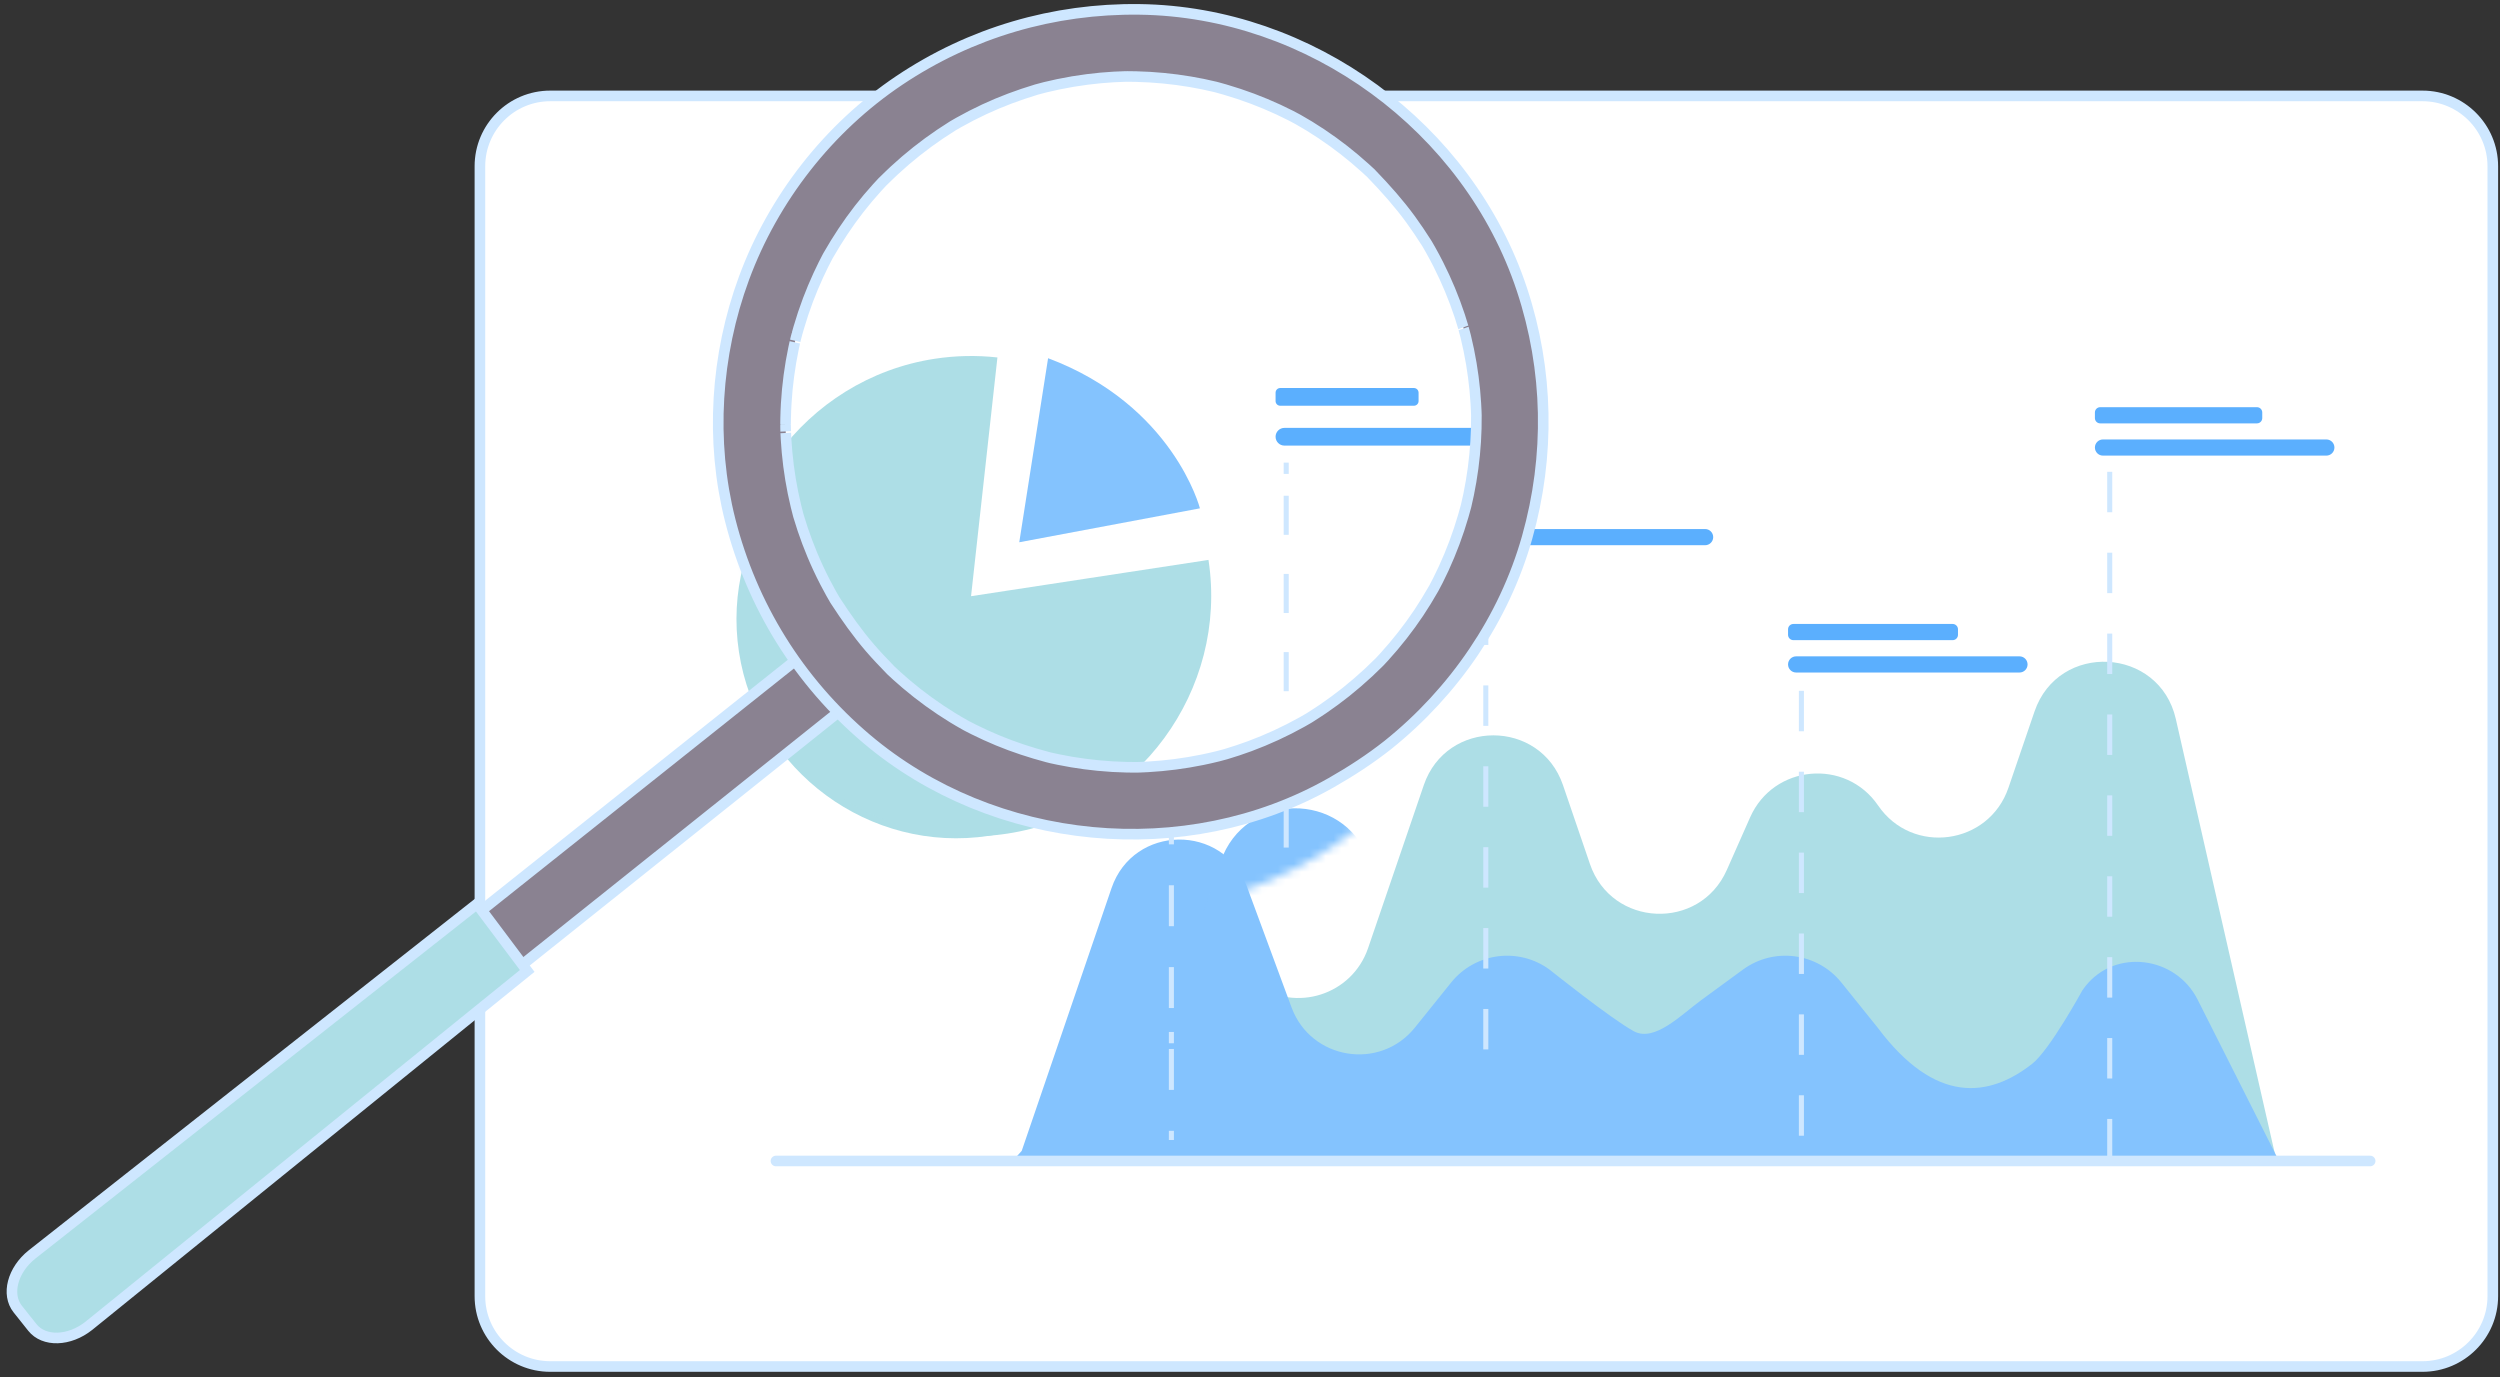
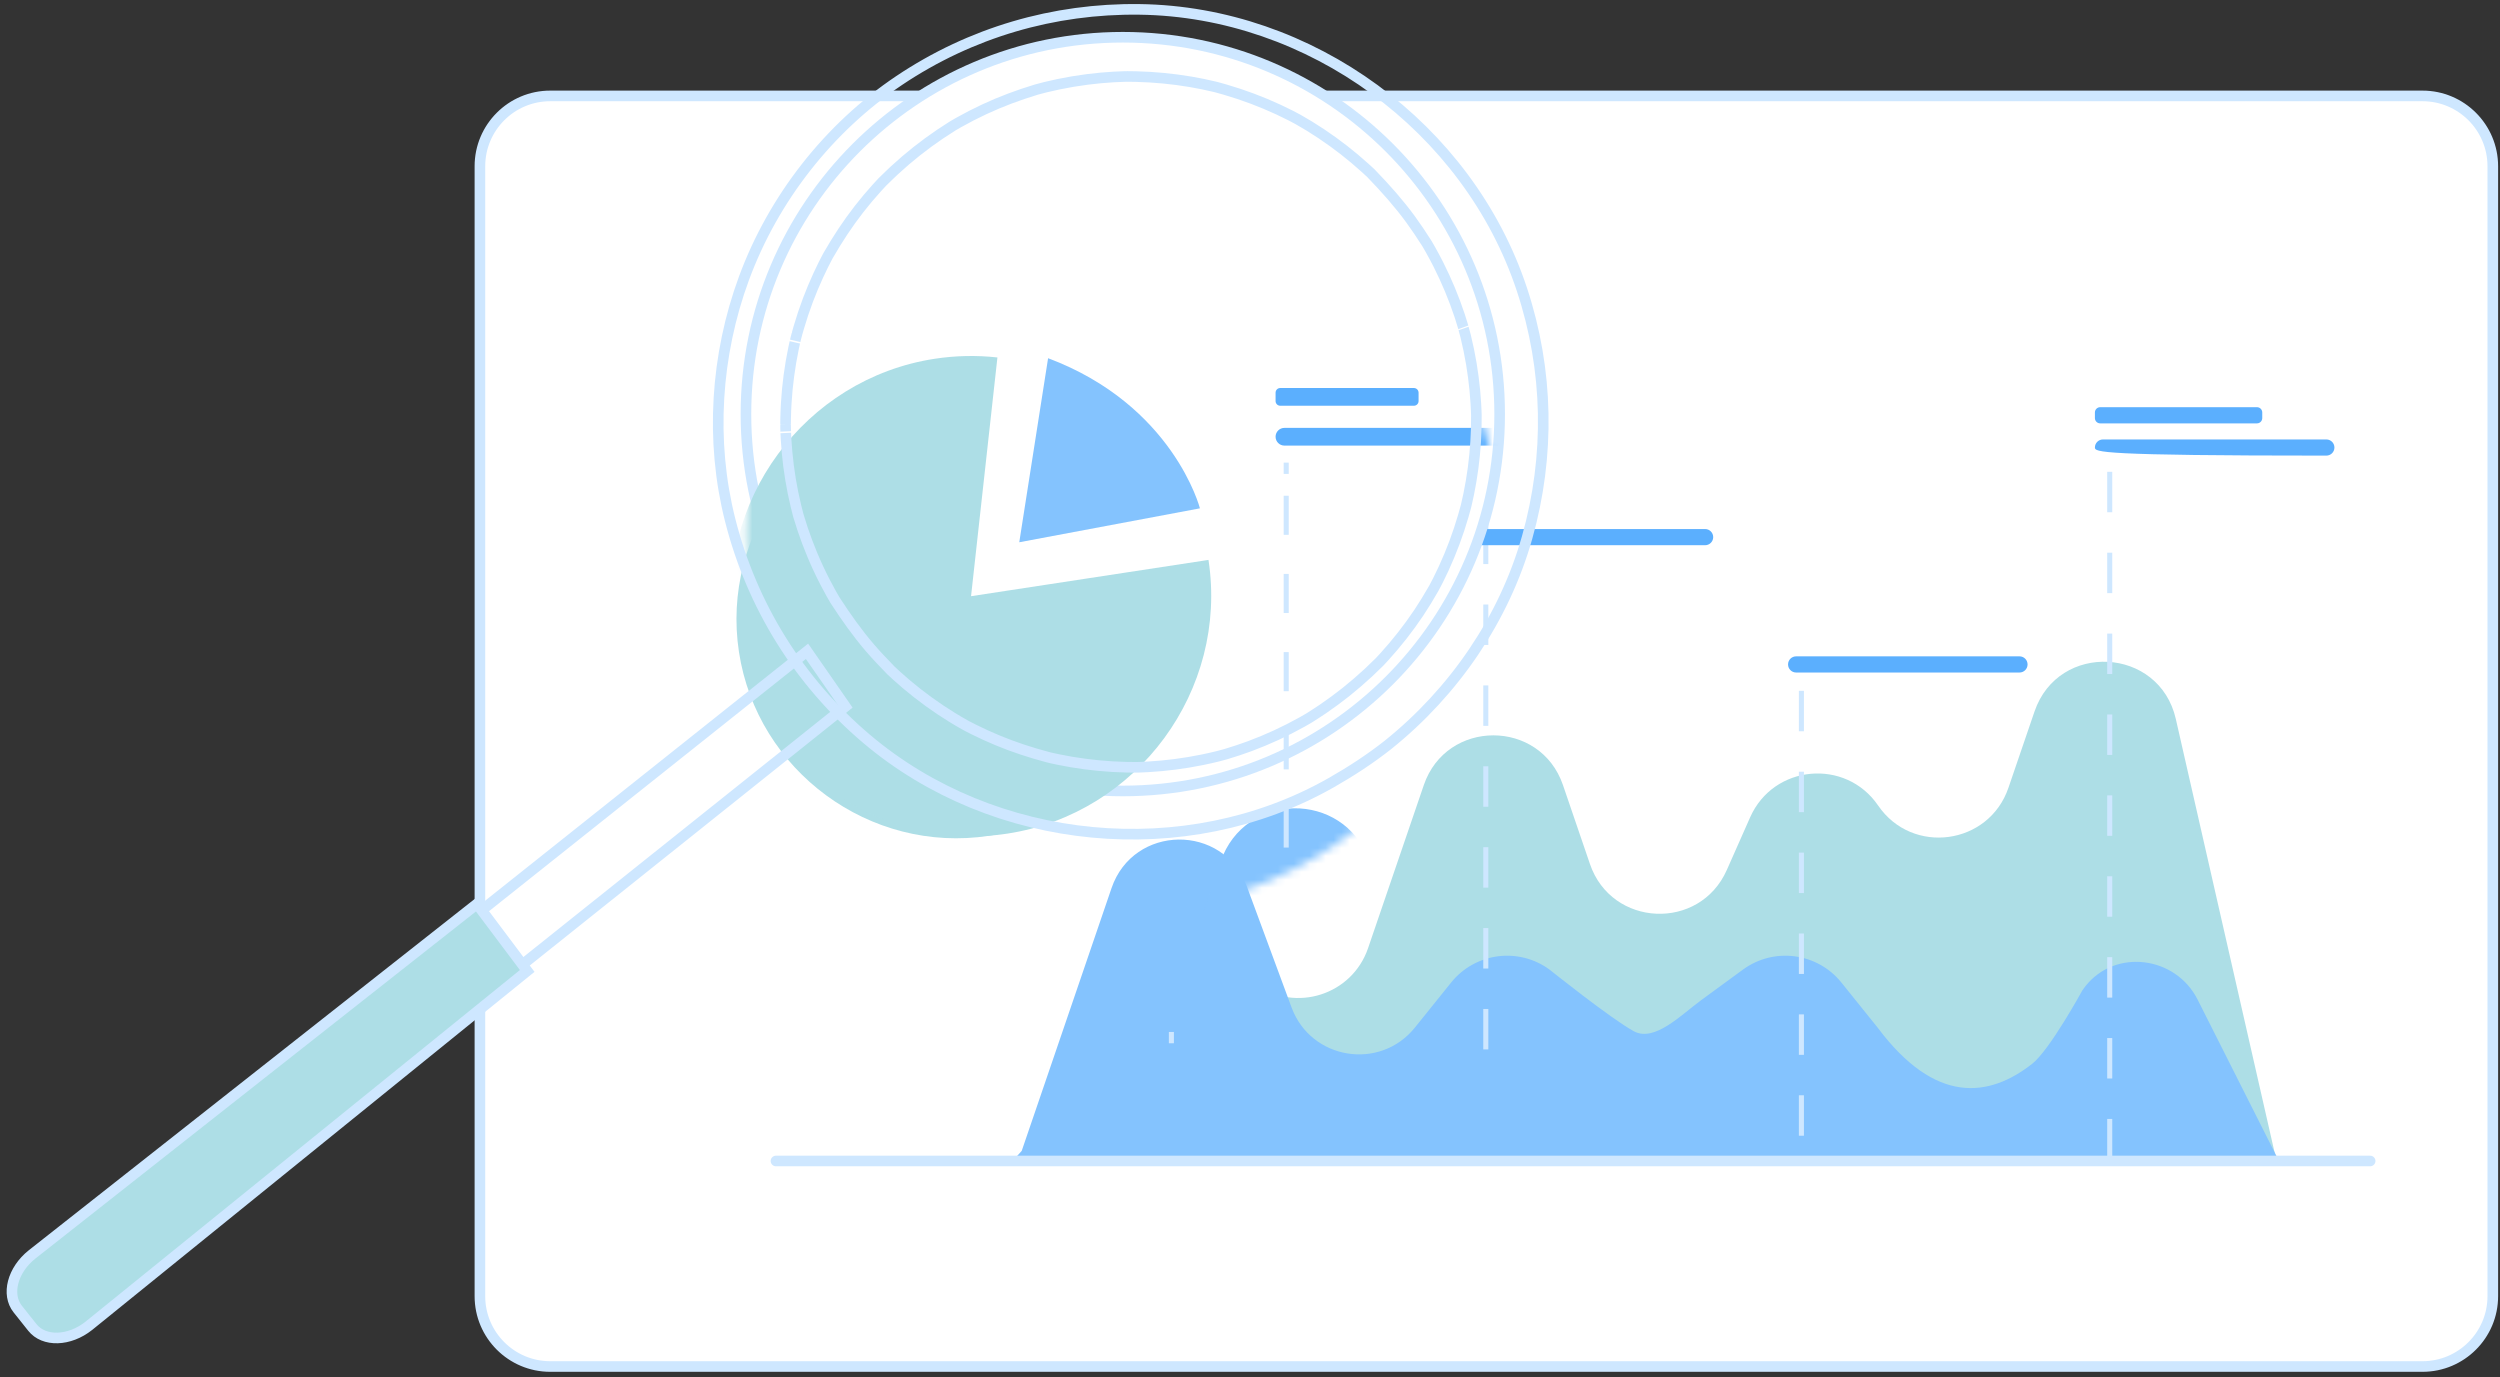
<svg xmlns="http://www.w3.org/2000/svg" width="314" height="173" viewBox="0 0 314 173" fill="none">
  <rect x="0" y="0" width="314" height="173" fill="#333333" stroke="none" />
  <path d="M261.985 96.302C261.985 97.942 260.655 99.271 259.016 99.271C257.376 99.271 256.047 97.942 256.047 96.302C256.047 94.661 257.376 93.332 259.016 93.332C260.655 93.332 261.985 94.661 261.985 96.302Z" fill="#DF8CCC" />
  <path d="M304.26 171.634H69.112C64.232 171.634 60.277 167.679 60.277 162.799V20.882C60.277 16.003 64.232 12.047 69.112 12.047H304.26C309.14 12.047 313.096 16.003 313.096 20.882V162.799C313.096 167.679 309.14 171.634 304.26 171.634Z" fill="white" />
  <path d="M304.26 171.634H69.112C64.232 171.634 60.277 167.679 60.277 162.799V20.882C60.277 16.003 64.232 12.047 69.112 12.047H304.26C309.14 12.047 313.096 16.003 313.096 20.882V162.799C313.096 167.679 309.14 171.634 304.26 171.634Z" stroke="#CEE7FF" stroke-width="1.333" stroke-miterlimit="10" />
  <path d="M128.294 145.295L142.715 124.433C145.649 120.19 151.49 119.172 155.687 122.173L157.713 123.622C162.746 127.221 169.825 124.951 171.827 119.096L178.83 98.609C181.677 90.277 193.462 90.277 196.31 98.609L199.698 108.523C202.417 116.475 213.48 116.961 216.884 109.277L219.822 102.645C222.754 96.03 231.81 95.2 235.893 101.174C240.185 107.452 249.799 106.145 252.259 98.949L255.535 89.365C258.544 80.559 271.214 81.227 273.281 90.299L285.813 145.295C285.813 145.295 128.734 144.856 128.294 145.295Z" fill="#ADDEE6" />
  <path d="M276.015 125.541C273.271 120.099 265.702 119.089 261.925 123.871C261.794 124.035 261.67 124.204 261.55 124.38C261.55 124.38 257.438 131.902 255.231 133.624C249.812 137.853 243.099 138.781 235.825 129.06L231.278 123.406C228.255 119.649 222.813 118.931 218.92 121.778L213.658 125.627C211.186 127.436 207.809 130.942 205.208 129.523C202.329 127.953 194.618 121.778 194.618 121.778C190.726 118.931 185.283 119.649 182.261 123.406L177.714 129.06C173.321 134.522 164.649 133.108 162.22 126.533L156.607 111.344C153.664 103.38 142.352 103.52 139.607 111.553L128.327 144.551L127.455 145.512C127.455 145.512 127.645 145.511 128 145.51L127.888 145.836C127.888 145.188 286.084 145.512 286.084 145.512L276.015 125.541Z" fill="#84C3FE" />
  <path d="M97.461 145.82H297.69" stroke="#CEE7FF" stroke-width="1.333" stroke-miterlimit="10" stroke-linecap="round" />
  <path d="M147.125 50.785V52.203" stroke="#CEE7FF" stroke-width="0.635" stroke-miterlimit="10" />
-   <path d="M147.125 70.07V143.182" stroke="#CEE7FF" stroke-width="0.635" stroke-miterlimit="10" stroke-dasharray="5.14 5.14" />
  <path d="M147.125 129.615V131.034" stroke="#CEE7FF" stroke-width="0.635" stroke-miterlimit="10" />
  <path d="M186.617 55.607V132.827" stroke="#CEE7FF" stroke-width="0.635" stroke-miterlimit="10" stroke-dasharray="5.08 5.08" />
  <path d="M264.981 59.259V146.76" stroke="#CEE7FF" stroke-width="0.635" stroke-miterlimit="10" stroke-dasharray="5.08 5.08" />
  <path d="M226.256 86.767V146.034" stroke="#CEE7FF" stroke-width="0.635" stroke-miterlimit="10" stroke-dasharray="5.08 5.08" />
  <path d="M253.648 84.469H225.595C225.034 84.469 224.579 84.014 224.579 83.452C224.579 82.891 225.034 82.437 225.595 82.437H253.648C254.209 82.437 254.663 82.891 254.663 83.452C254.663 84.014 254.209 84.469 253.648 84.469Z" fill="#5BAFFE" />
-   <path d="M292.188 57.226H264.135C263.574 57.226 263.12 56.771 263.12 56.21C263.12 55.649 263.574 55.194 264.135 55.194H292.188C292.749 55.194 293.204 55.649 293.204 56.21C293.204 56.771 292.749 57.226 292.188 57.226Z" fill="#5BAFFE" />
+   <path d="M292.188 57.226C263.574 57.226 263.12 56.771 263.12 56.21C263.12 55.649 263.574 55.194 264.135 55.194H292.188C292.749 55.194 293.204 55.649 293.204 56.21C293.204 56.771 292.749 57.226 292.188 57.226Z" fill="#5BAFFE" />
  <path d="M283.475 53.176H263.782C263.416 53.176 263.12 52.879 263.12 52.512V51.807C263.12 51.44 263.416 51.143 263.782 51.143H283.475C283.842 51.143 284.139 51.44 284.139 51.807V52.512C284.139 52.879 283.842 53.176 283.475 53.176Z" fill="#5BAFFE" />
  <path d="M214.161 68.48H186.11C185.548 68.48 185.093 68.024 185.093 67.463C185.093 66.902 185.548 66.447 186.11 66.447H214.161C214.722 66.447 215.178 66.902 215.178 67.463C215.178 68.024 214.722 68.48 214.161 68.48Z" fill="#5BAFFE" />
  <path d="M174.973 48.833H146.922C146.36 48.833 145.905 48.377 145.905 47.816C145.905 47.255 146.36 46.8 146.922 46.8H174.973C175.534 46.8 175.99 47.255 175.99 47.816C175.99 48.377 175.534 48.833 174.973 48.833Z" fill="#5BAFFE" />
-   <path d="M161.726 44.259H146.491C146.168 44.259 145.905 43.997 145.905 43.673V42.813C145.905 42.489 146.168 42.226 146.491 42.226H161.726C162.05 42.226 162.313 42.489 162.313 42.813V43.673C162.313 43.997 162.05 44.259 161.726 44.259Z" fill="#5BAFFE" />
-   <path d="M245.254 80.403H225.248C224.879 80.403 224.579 80.104 224.579 79.734V79.039C224.579 78.67 224.879 78.37 225.248 78.37H245.254C245.624 78.37 245.923 78.67 245.923 79.039V79.734C245.923 80.104 245.624 80.403 245.254 80.403Z" fill="#5BAFFE" />
  <path d="M120.057 77.733L147.299 73.57C149.583 88.515 139.165 102.692 124.219 104.976C109.274 107.259 95.098 96.841 92.814 81.896C90.53 66.951 100.949 52.774 115.894 50.491C118.274 50.127 120.69 50.077 123.083 50.341L120.057 77.733Z" fill="#ADDEE6" />
  <path d="M119.804 38.807L116.497 59.924L137.226 56.032C137.226 56.032 134.178 44.197 119.804 38.807Z" fill="#84C3FE" />
  <path d="M188.357 52.011C188.357 78.153 167.165 99.345 141.023 99.345C114.882 99.345 93.69 78.153 93.69 52.011C93.69 25.87 114.882 4.678 141.023 4.678C167.165 4.678 188.357 25.87 188.357 52.011Z" fill="white" />
  <path d="M188.357 52.011C188.357 78.153 167.165 99.345 141.023 99.345C114.882 99.345 93.69 78.153 93.69 52.011C93.69 25.87 114.882 4.678 141.023 4.678C167.165 4.678 188.357 25.87 188.357 52.011Z" stroke="#CEE7FF" stroke-width="1.333" stroke-miterlimit="10" />
  <mask id="mask0_37_7966" style="mask-type:luminance" maskUnits="userSpaceOnUse" x="93" y="19" width="96" height="96">
    <path d="M188.357 67.012C188.357 93.153 167.165 114.345 141.023 114.345C114.882 114.345 93.69 93.153 93.69 67.012C93.69 40.87 114.882 19.678 141.023 19.678C167.165 19.678 188.357 40.87 188.357 67.012Z" fill="white" />
  </mask>
  <g mask="url(#mask0_37_7966)">
    <path d="M140.933 145.141L156.72 122.305C159.932 117.66 166.326 116.545 170.92 119.83L173.138 121.416C178.647 125.356 186.396 122.871 188.587 116.462L196.253 94.036C199.37 84.914 212.271 84.914 215.388 94.036L219.098 104.888C222.074 113.593 234.183 114.124 237.91 105.714L241.127 98.454C244.336 91.212 254.248 90.304 258.719 96.844C263.416 103.716 273.941 102.284 276.633 94.408L280.22 83.916C283.514 74.276 297.384 75.008 299.646 84.94L313.365 145.141C313.365 145.141 141.415 144.66 140.933 145.141Z" fill="#ADDEE6" />
    <path d="M302.638 123.517C299.635 117.56 291.35 116.454 287.215 121.689C287.072 121.869 286.936 122.054 286.805 122.246C286.805 122.246 282.303 130.48 279.887 132.365C273.955 136.994 266.607 138.011 258.644 127.369L253.666 121.18C250.358 117.067 244.401 116.282 240.139 119.398L234.378 123.611C231.672 125.591 227.976 129.429 225.128 127.876C221.976 126.157 213.536 119.398 213.536 119.398C209.275 116.282 203.318 117.067 200.009 121.18L195.032 127.369C190.223 133.348 180.731 131.8 178.071 124.602L171.927 107.976C168.706 99.258 156.323 99.411 153.317 108.205L140.971 144.326L140.015 145.379C140.015 145.379 140.223 145.378 140.611 145.376L140.489 145.734C140.489 145.025 313.661 145.379 313.661 145.379L302.638 123.517Z" fill="#84C3FE" />
    <path d="M161.547 58.105V59.523" stroke="#CEE7FF" stroke-width="0.635" stroke-miterlimit="10" />
    <path d="M161.547 62.264V143.161" stroke="#CEE7FF" stroke-width="0.635" stroke-miterlimit="10" stroke-dasharray="4.91 4.91" />
    <path d="M192.032 55.968H161.324C160.71 55.968 160.212 55.469 160.212 54.854C160.212 54.241 160.71 53.742 161.324 53.742H192.032C192.646 53.742 193.145 54.241 193.145 54.854C193.145 55.469 192.646 55.968 192.032 55.968Z" fill="#5BAFFE" />
    <path d="M177.586 50.961H160.798C160.474 50.961 160.212 50.698 160.212 50.374V49.322C160.212 48.998 160.474 48.735 160.798 48.735H177.586C177.91 48.735 178.173 48.998 178.173 49.322V50.374C178.173 50.698 177.91 50.961 177.586 50.961Z" fill="#5BAFFE" />
    <path d="M121.964 74.881L151.785 70.325C154.286 86.684 142.881 102.203 126.521 104.703C110.161 107.203 94.642 95.798 92.142 79.438C89.642 63.078 101.047 47.56 117.407 45.06C120.012 44.662 122.658 44.606 125.276 44.896L121.964 74.881Z" fill="#ADDEE6" />
    <path d="M131.64 44.991L128.02 68.108L150.711 63.847C150.711 63.847 147.375 50.892 131.64 44.991Z" fill="#84C3FE" />
  </g>
-   <path d="M64.565 121.99L59.254 115.318L101.359 81.804L106.182 88.744L64.565 121.99Z" fill="#8A8291" />
  <path d="M64.565 121.99L59.254 115.318L101.359 81.804L106.182 88.744L64.565 121.99Z" stroke="#CEE7FF" stroke-width="1.333" stroke-miterlimit="10" />
  <path d="M59.903 113.535L4.025 157.558C1.571 159.511 0.768 162.584 2.23 164.421L4.068 166.73C5.53 168.568 8.705 168.473 11.159 166.52L66.216 121.951L59.903 113.535Z" fill="#ADDEE6" />
  <path d="M59.903 113.535L4.025 157.558C1.571 159.511 0.768 162.584 2.23 164.421L4.068 166.73C5.53 168.568 8.705 168.473 11.159 166.52L66.216 121.951L59.903 113.535Z" stroke="#CEE7FF" stroke-width="1.333" stroke-miterlimit="10" />
-   <path d="M166.193 89.024C165.655 89.391 165.104 89.737 164.558 90.091C164.513 90.12 164.419 90.178 164.338 90.227C164.071 90.383 163.803 90.538 163.533 90.689C161.424 91.866 159.225 92.881 156.96 93.723C155.98 94.087 154.989 94.409 153.989 94.712C153.907 94.73 153.192 94.932 152.997 94.98C152.332 95.146 151.665 95.296 150.995 95.433C148.75 95.891 146.474 96.186 144.188 96.316C143.88 96.334 143.572 96.343 143.264 96.359C143.175 96.363 142.974 96.369 142.836 96.373C142.416 96.377 141.997 96.375 141.577 96.366C140.346 96.342 139.116 96.269 137.892 96.148C136.79 96.04 135.691 95.894 134.598 95.71C134.052 95.618 133.508 95.516 132.965 95.404C132.664 95.343 132.363 95.279 132.062 95.212C131.978 95.192 131.716 95.126 131.534 95.08C129.431 94.519 127.365 93.845 125.353 93.013C124.319 92.586 123.301 92.121 122.3 91.622C122.022 91.483 121.746 91.339 121.468 91.197C121.406 91.165 121.284 91.098 121.176 91.037C120.667 90.748 120.159 90.456 119.66 90.149C117.609 88.891 115.654 87.477 113.818 85.922C113.427 85.59 113.042 85.252 112.661 84.909C112.422 84.692 112.186 84.473 111.952 84.253C111.938 84.241 111.931 84.234 111.92 84.224C111.884 84.187 111.845 84.146 111.797 84.096C110.933 83.203 110.076 82.31 109.266 81.367C107.677 79.515 106.279 77.541 104.952 75.496C104.914 75.438 104.883 75.391 104.855 75.347C104.847 75.335 104.843 75.326 104.833 75.31C104.672 75.033 104.511 74.753 104.354 74.472C104.104 74.025 103.861 73.572 103.626 73.116C103.043 71.986 102.505 70.832 102.015 69.659C101.578 68.613 101.178 67.55 100.817 66.476C100.638 65.941 100.472 65.402 100.309 64.863C100.289 64.8 100.281 64.774 100.271 64.745C100.262 64.712 100.259 64.699 100.25 64.659C100.157 64.297 100.062 63.936 99.974 63.572C99.436 61.341 99.061 59.073 98.851 56.788C98.8 56.235 98.759 55.681 98.727 55.126C98.713 54.88 98.701 54.634 98.691 54.387C98.692 54.404 98.68 54.045 98.672 53.821C98.671 53.597 98.666 53.236 98.666 53.254C98.668 53.008 98.671 52.761 98.676 52.514C98.689 51.899 98.713 51.285 98.75 50.67C98.888 48.336 99.198 46.011 99.675 43.723C99.726 43.481 99.777 43.241 99.832 43C99.828 43.017 99.913 42.666 99.965 42.449C100.023 42.233 100.114 41.884 100.11 41.901C100.175 41.663 100.242 41.426 100.311 41.189C100.656 40.002 101.047 38.829 101.483 37.673C101.878 36.629 102.309 35.599 102.775 34.585C102.983 34.133 103.198 33.684 103.42 33.238C103.559 32.96 103.704 32.684 103.847 32.406C103.887 32.328 103.929 32.251 103.97 32.173C103.986 32.144 104.006 32.111 104.036 32.055C105.198 30.03 106.478 28.083 107.914 26.241C108.622 25.333 109.363 24.452 110.135 23.599C110.35 23.36 110.569 23.124 110.79 22.889C110.802 22.876 110.809 22.869 110.819 22.858C110.856 22.822 110.897 22.783 110.947 22.735C111.415 22.282 111.875 21.823 112.353 21.382C114.142 19.728 116.057 18.211 118.074 16.847C118.56 16.518 119.053 16.204 119.547 15.89C119.615 15.847 119.661 15.817 119.708 15.788C119.938 15.652 120.17 15.518 120.403 15.387C121.461 14.791 122.542 14.235 123.644 13.722C125.744 12.742 127.914 11.937 130.131 11.265C130.193 11.255 131.107 11.001 131.29 10.956C131.834 10.823 132.38 10.698 132.928 10.585C134.142 10.332 135.366 10.128 136.596 9.971C137.699 9.83 138.807 9.728 139.917 9.665C140.363 9.64 140.809 9.625 141.256 9.61C141.382 9.607 141.532 9.604 141.605 9.604C141.974 9.608 142.343 9.61 142.713 9.619C144.989 9.675 147.261 9.892 149.506 10.271C150.552 10.448 151.593 10.66 152.623 10.909C152.748 10.941 152.893 10.98 152.963 10.999C153.259 11.084 153.558 11.163 153.854 11.249C154.447 11.421 155.036 11.605 155.622 11.8C157.858 12.546 160.038 13.458 162.138 14.527C162.316 14.617 162.961 14.97 163.042 15.009C163.513 15.279 163.983 15.549 164.446 15.832C165.466 16.458 166.462 17.123 167.432 17.824C168.36 18.495 169.263 19.199 170.139 19.936C170.581 20.307 171.016 20.686 171.444 21.073C171.635 21.245 171.823 21.421 172.013 21.595C172.08 21.657 172.117 21.69 172.157 21.725C172.191 21.763 172.235 21.809 172.308 21.885C174.048 23.684 175.699 25.542 177.179 27.566C177.873 28.515 178.522 29.493 179.153 30.484C179.196 30.553 179.226 30.599 179.255 30.645C179.391 30.876 179.525 31.108 179.656 31.341C180.002 31.955 180.334 32.578 180.653 33.206C181.71 35.295 182.611 37.462 183.347 39.684C183.499 40.146 183.641 40.612 183.781 41.079C183.761 41.034 184.039 42.034 184.087 42.228C184.368 43.374 184.606 44.532 184.802 45.696C184.985 46.794 185.13 47.899 185.237 49.008C185.29 49.561 185.333 50.116 185.366 50.67C185.385 50.978 185.401 51.286 185.414 51.594C185.418 51.684 185.426 51.979 185.433 52.167C185.455 54.383 185.311 56.605 185.02 58.802C184.873 59.899 184.689 60.992 184.467 62.077C184.369 62.559 184.261 63.04 184.146 63.518C184.126 63.596 184.104 63.68 184.092 63.722C183.99 64.078 183.898 64.437 183.793 64.792C183.138 67.05 182.313 69.26 181.33 71.397C181.095 71.905 180.852 72.409 180.601 72.909C180.515 73.079 180.054 73.928 180.04 73.967C179.456 74.989 178.847 75.994 178.193 76.972C176.883 78.928 175.426 80.785 173.84 82.525C173.66 82.722 173.478 82.918 173.294 83.112C173.255 83.151 173.215 83.19 173.158 83.246C172.74 83.657 172.324 84.067 171.895 84.466C170.979 85.319 170.029 86.131 169.054 86.914C168.123 87.649 167.173 88.356 166.193 89.024ZM191.808 67.501C194.706 57.242 194.505 46.48 191.151 36.354C184.409 15.989 164.559 1.455 143.116 1.179C132.334 1.04 121.92 4.09 112.953 10.1C104.076 16.049 97.135 24.933 93.442 34.956C89.895 44.582 89.184 55.366 91.711 65.328C94.436 76.073 100.358 85.606 108.823 92.781C124.847 106.365 148.919 108.701 167.2 98.305C169.693 96.887 172.086 95.328 174.336 93.552C182.62 86.903 188.913 77.75 191.808 67.501Z" fill="#8A8291" />
  <path d="M166.193 89.024C165.655 89.391 165.104 89.737 164.558 90.091C164.513 90.12 164.419 90.178 164.338 90.227C164.071 90.383 163.803 90.538 163.533 90.689C161.424 91.866 159.225 92.881 156.96 93.723C155.98 94.087 154.989 94.409 153.989 94.712C153.907 94.73 153.192 94.932 152.997 94.98C152.332 95.146 151.665 95.296 150.995 95.433C148.75 95.891 146.474 96.186 144.188 96.316C143.88 96.334 143.572 96.343 143.264 96.359C143.175 96.363 142.974 96.369 142.836 96.373C142.416 96.377 141.997 96.375 141.577 96.366C140.346 96.342 139.116 96.269 137.892 96.148C136.79 96.04 135.691 95.894 134.598 95.71C134.052 95.618 133.508 95.516 132.965 95.404C132.664 95.343 132.363 95.279 132.062 95.212C131.978 95.192 131.716 95.126 131.534 95.08C129.431 94.519 127.365 93.845 125.353 93.013C124.319 92.586 123.301 92.121 122.3 91.622C122.022 91.483 121.746 91.339 121.468 91.197C121.406 91.165 121.284 91.098 121.176 91.037C120.667 90.748 120.159 90.456 119.66 90.149C117.609 88.891 115.654 87.477 113.818 85.922C113.427 85.59 113.042 85.252 112.661 84.909C112.422 84.692 112.186 84.473 111.952 84.253C111.938 84.241 111.931 84.234 111.92 84.224C111.884 84.187 111.845 84.146 111.797 84.096C110.933 83.203 110.076 82.31 109.266 81.367C107.677 79.515 106.279 77.541 104.952 75.496C104.914 75.438 104.883 75.391 104.855 75.347C104.847 75.335 104.843 75.326 104.833 75.31C104.672 75.033 104.511 74.753 104.354 74.472C104.104 74.025 103.861 73.572 103.626 73.116C103.043 71.986 102.505 70.832 102.015 69.659C101.578 68.613 101.178 67.55 100.817 66.476C100.638 65.941 100.472 65.402 100.309 64.863C100.289 64.8 100.281 64.774 100.271 64.745C100.262 64.712 100.259 64.699 100.25 64.659C100.157 64.297 100.062 63.936 99.974 63.572C99.436 61.341 99.061 59.073 98.851 56.788C98.8 56.235 98.759 55.681 98.727 55.126C98.713 54.88 98.701 54.634 98.691 54.387C98.692 54.404 98.68 54.045 98.672 53.821C98.671 53.597 98.666 53.236 98.666 53.254C98.668 53.008 98.671 52.761 98.676 52.514C98.689 51.899 98.713 51.285 98.75 50.67C98.888 48.336 99.198 46.011 99.675 43.723C99.726 43.481 99.777 43.241 99.832 43C99.828 43.017 99.913 42.666 99.965 42.449C100.023 42.233 100.114 41.884 100.11 41.901C100.175 41.663 100.242 41.426 100.311 41.189C100.656 40.002 101.047 38.829 101.483 37.673C101.878 36.629 102.309 35.599 102.775 34.585C102.983 34.133 103.198 33.684 103.42 33.238C103.559 32.96 103.704 32.684 103.847 32.406C103.887 32.328 103.929 32.251 103.97 32.173C103.986 32.144 104.006 32.111 104.036 32.055C105.198 30.03 106.478 28.083 107.914 26.241C108.622 25.333 109.363 24.452 110.135 23.599C110.35 23.36 110.569 23.124 110.79 22.889C110.802 22.876 110.809 22.869 110.819 22.858C110.856 22.822 110.897 22.783 110.947 22.735C111.415 22.282 111.875 21.823 112.353 21.382C114.142 19.728 116.057 18.211 118.074 16.847C118.56 16.518 119.053 16.204 119.547 15.89C119.615 15.847 119.661 15.817 119.708 15.788C119.938 15.652 120.17 15.518 120.403 15.387C121.461 14.791 122.542 14.235 123.644 13.722C125.744 12.742 127.914 11.937 130.131 11.265C130.193 11.255 131.107 11.001 131.29 10.956C131.834 10.823 132.38 10.698 132.928 10.585C134.142 10.332 135.366 10.128 136.596 9.971C137.699 9.83 138.807 9.728 139.917 9.665C140.363 9.64 140.809 9.625 141.256 9.61C141.382 9.607 141.532 9.604 141.605 9.604C141.974 9.608 142.343 9.61 142.713 9.619C144.989 9.675 147.261 9.892 149.506 10.271C150.552 10.448 151.593 10.66 152.623 10.909C152.748 10.941 152.893 10.98 152.963 10.999C153.259 11.084 153.558 11.163 153.854 11.249C154.447 11.421 155.036 11.605 155.622 11.8C157.858 12.546 160.038 13.458 162.138 14.527C162.316 14.617 162.961 14.97 163.042 15.009C163.513 15.279 163.983 15.549 164.446 15.832C165.466 16.458 166.462 17.123 167.432 17.824C168.36 18.495 169.263 19.199 170.139 19.936C170.581 20.307 171.016 20.686 171.444 21.073C171.635 21.245 171.823 21.421 172.013 21.595C172.08 21.657 172.117 21.69 172.157 21.725C172.191 21.763 172.235 21.809 172.308 21.885C174.048 23.684 175.699 25.542 177.179 27.566C177.873 28.515 178.522 29.493 179.153 30.484C179.196 30.553 179.226 30.599 179.255 30.645C179.391 30.876 179.525 31.108 179.656 31.341C180.002 31.955 180.334 32.578 180.653 33.206C181.71 35.295 182.611 37.462 183.347 39.684C183.499 40.146 183.641 40.612 183.781 41.079C183.761 41.034 184.039 42.034 184.087 42.228C184.368 43.374 184.606 44.532 184.802 45.696C184.985 46.794 185.13 47.899 185.237 49.008C185.29 49.561 185.333 50.116 185.366 50.67C185.385 50.978 185.401 51.286 185.414 51.594C185.418 51.684 185.426 51.979 185.433 52.167C185.455 54.383 185.311 56.605 185.02 58.802C184.873 59.899 184.689 60.992 184.467 62.077C184.369 62.559 184.261 63.04 184.146 63.518C184.126 63.596 184.104 63.68 184.092 63.722C183.99 64.078 183.898 64.436 183.793 64.792C183.138 67.05 182.313 69.26 181.33 71.397C181.095 71.905 180.852 72.409 180.601 72.909C180.515 73.079 180.054 73.928 180.04 73.967C179.456 74.989 178.847 75.994 178.193 76.972C176.883 78.928 175.426 80.785 173.84 82.525C173.66 82.722 173.478 82.918 173.294 83.112C173.255 83.151 173.215 83.19 173.158 83.246C172.74 83.657 172.324 84.067 171.895 84.466C170.979 85.319 170.029 86.131 169.054 86.914C168.123 87.649 167.173 88.356 166.193 89.024ZM191.808 67.501C194.706 57.242 194.505 46.48 191.151 36.354C184.409 15.989 164.559 1.455 143.116 1.179C132.334 1.04 121.92 4.09 112.953 10.1C104.076 16.049 97.135 24.933 93.442 34.956C89.895 44.582 89.184 55.366 91.711 65.328C94.436 76.073 100.358 85.606 108.823 92.781C124.847 106.365 148.919 108.701 167.2 98.305C169.693 96.887 172.086 95.328 174.336 93.552C182.62 86.903 188.913 77.75 191.808 67.501Z" stroke="#CEE7FF" stroke-width="1.333" stroke-miterlimit="10" />
</svg>